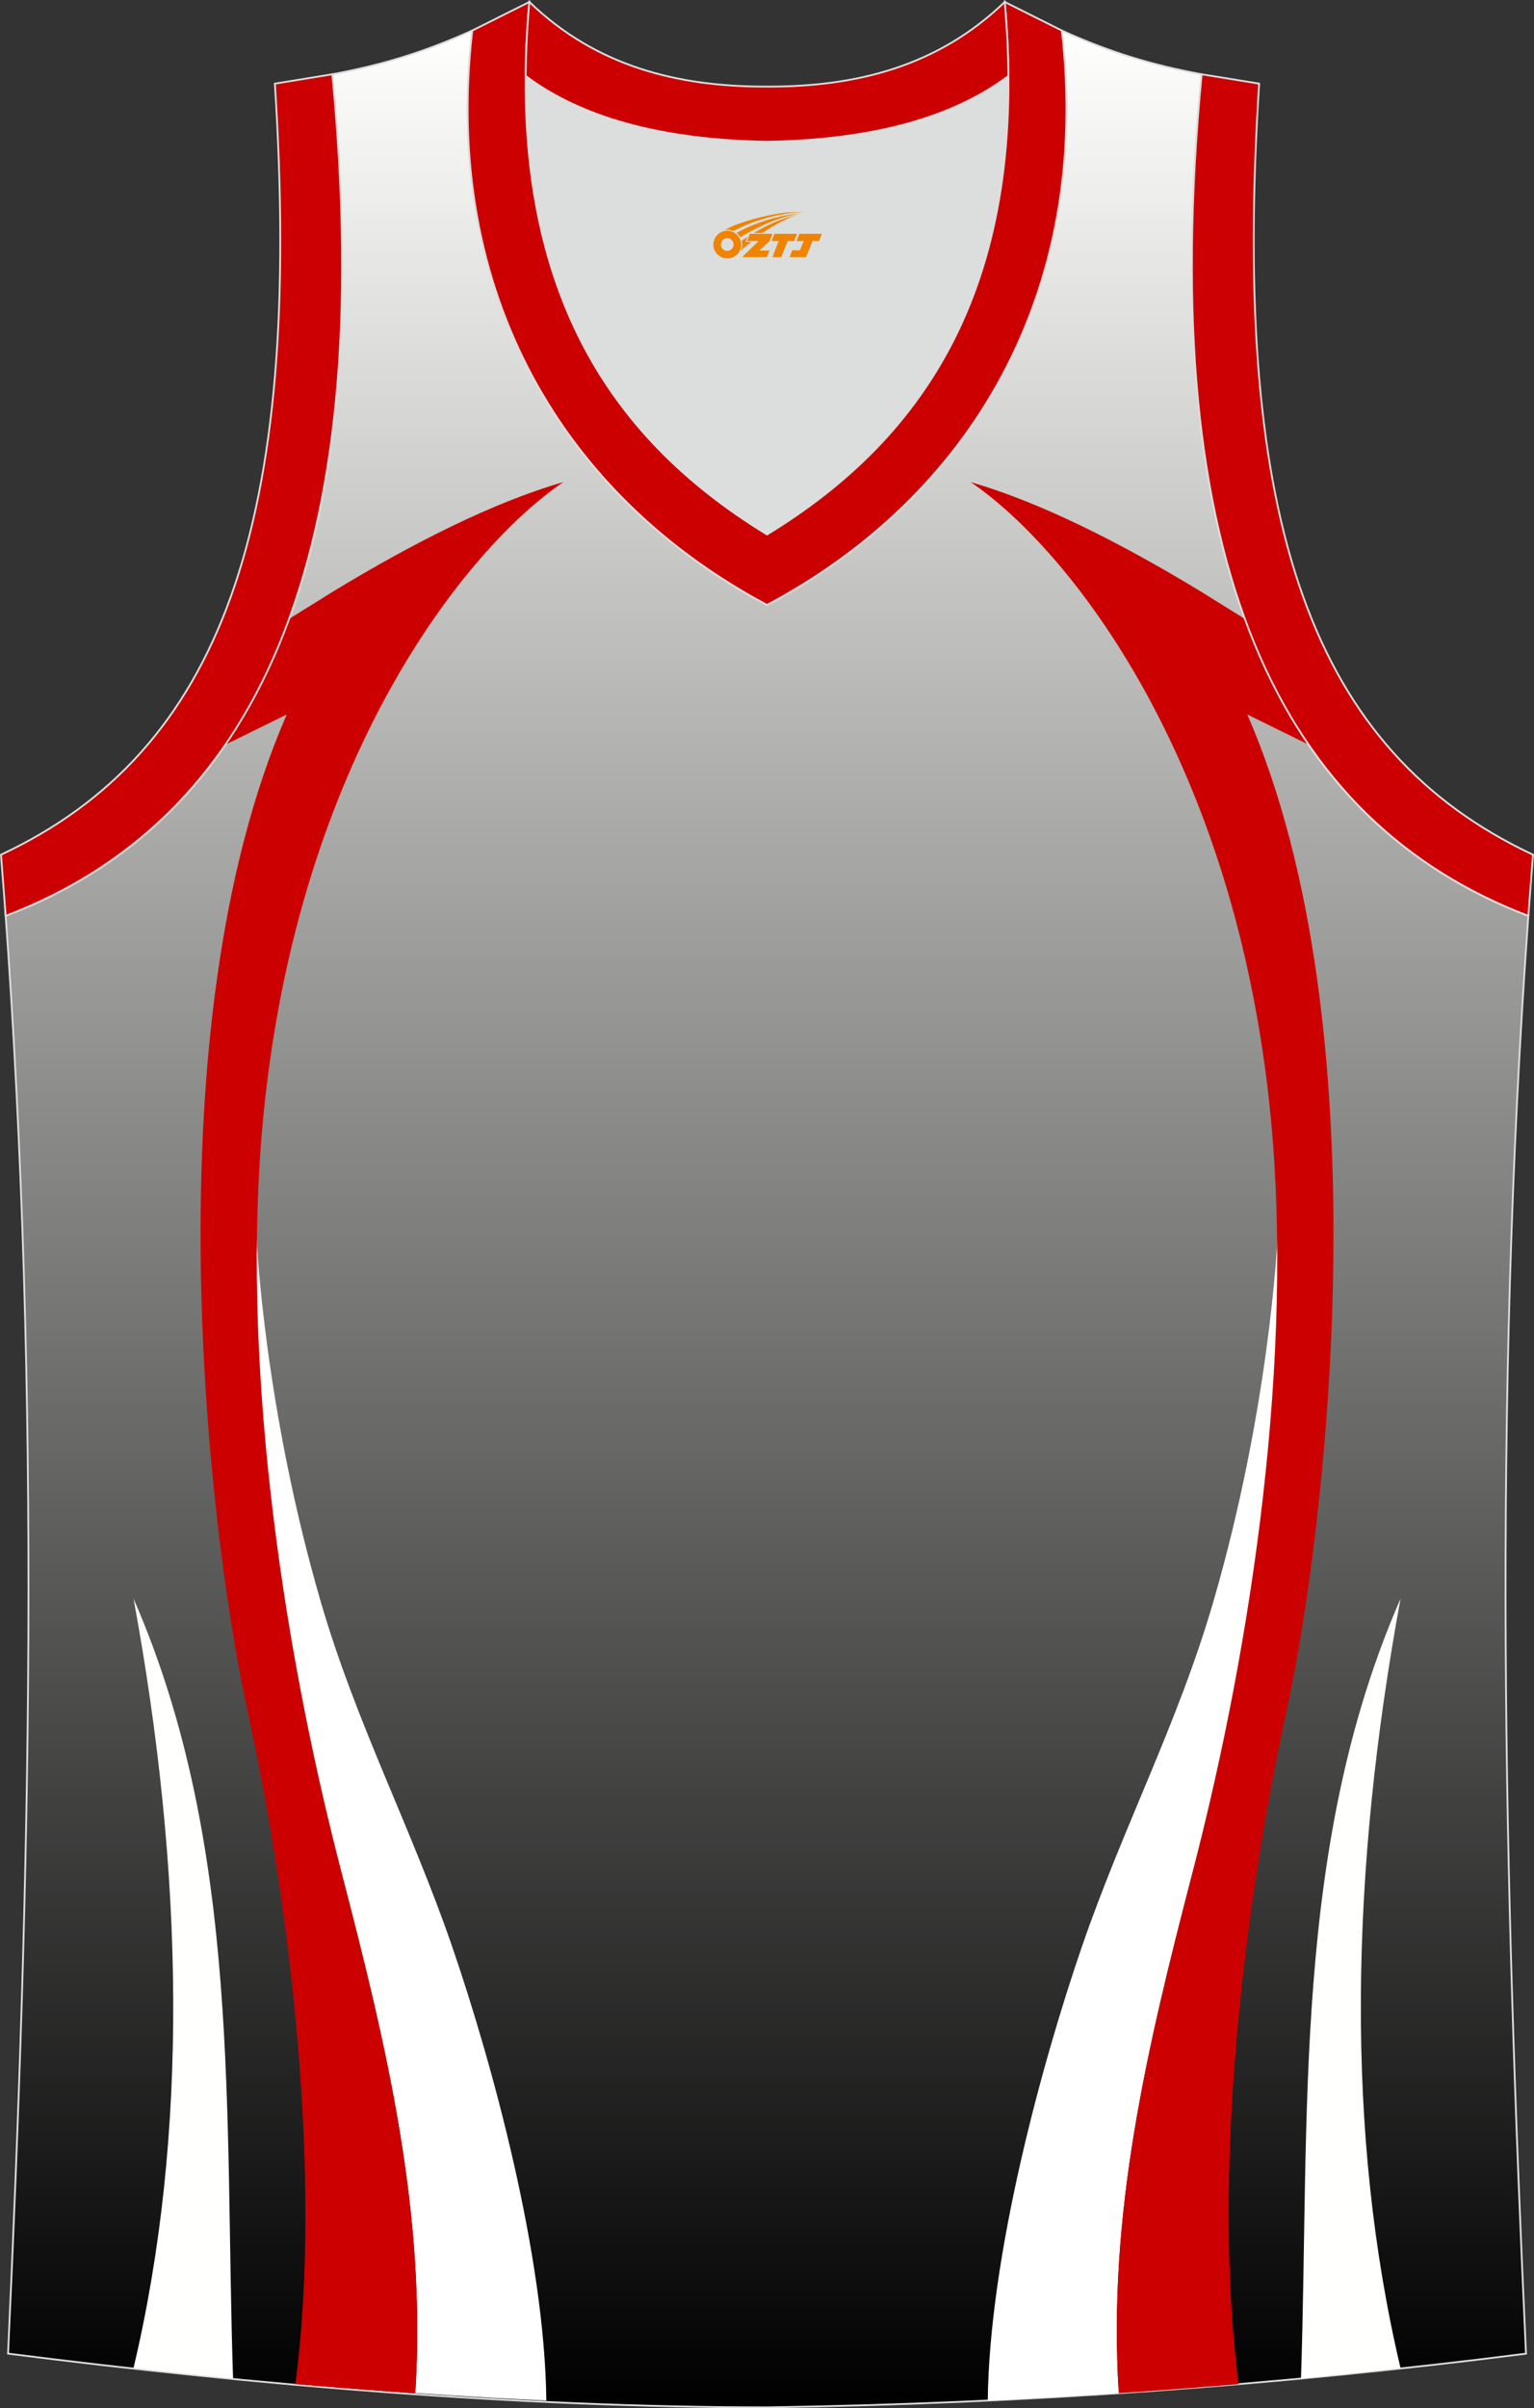
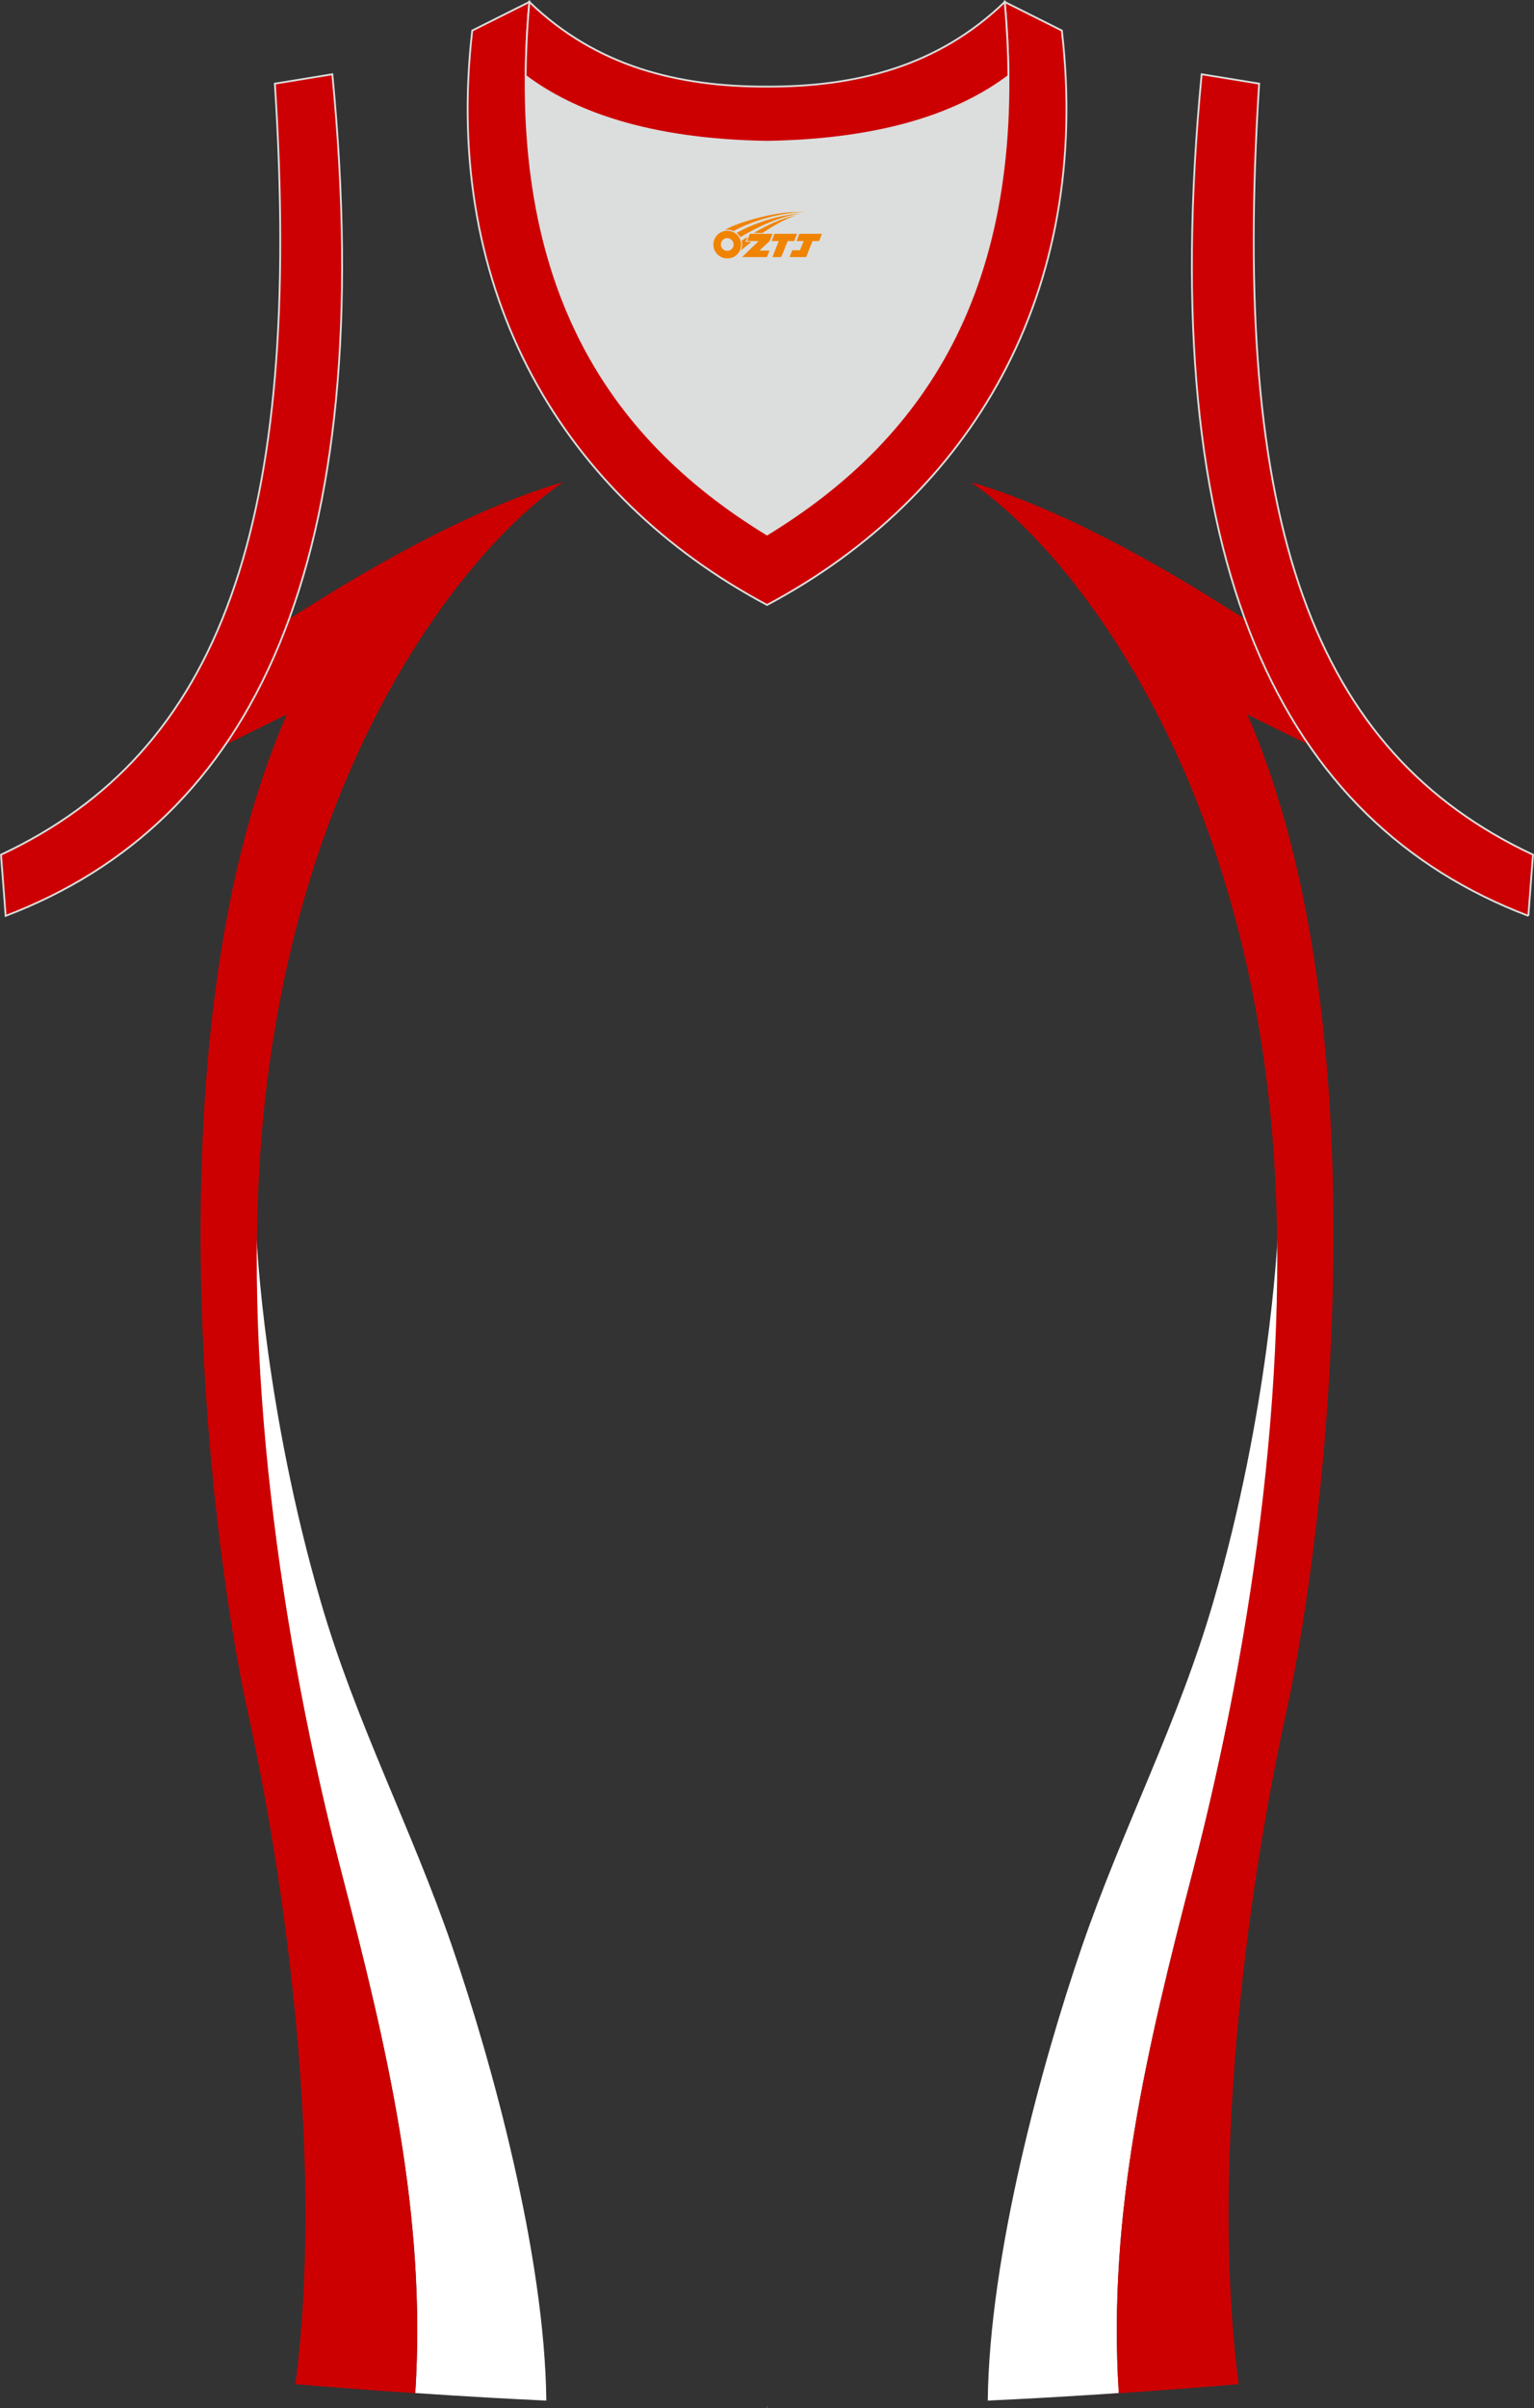
<svg xmlns="http://www.w3.org/2000/svg" version="1.1" id="图层_1" x="0px" y="0px" width="339.16px" height="532.13px" viewBox="0 0 339.16 532.13" enable-background="new 0 0 339.16 532.13" xml:space="preserve">
  <rect x="0" y="0" width="339.16" height="532.13" fill="#333333" stroke="none" />
  <g>
    <linearGradient id="SVGID_1_" gradientUnits="userSpaceOnUse" x1="253.672" y1="1151.78" x2="253.672" y2="626.601" gradientTransform="matrix(1 0 0 1 -84.16 -619.851)">
      <stop offset="0" style="stop-color:#000000" />
      <stop offset="1" style="stop-color:#FFFFFD" />
    </linearGradient>
-     <path fill="url(#SVGID_1_)" stroke="#DCDDDD" stroke-width="0.4" stroke-miterlimit="10" d="M169.61,531.93   c57.41-0.83,113.01-4.88,167.78-11.86c-4.79-104.04-7.35-208.91,0.52-317.69l-0.01,0c-54.56-20.79-82.7-77.28-72.23-185.96l0.02,0   c-10.65-2-19.75-4.62-30.94-9.67c6.7,58.04-20.21,103-65.18,126.92c-44.97-23.93-71.88-68.89-65.17-126.92   c-11.19,5.04-20.28,7.66-30.94,9.67l0.02,0C83.96,125.09,55.82,181.58,1.26,202.37L1.1,200.3c8.06,109.52,5.5,215.07,0.68,319.76   C56.11,526.99,114.87,531.93,169.61,531.93z" />
    <linearGradient id="SVGID_2_" gradientUnits="userSpaceOnUse" x1="253.748" y1="1151.78" x2="253.748" y2="1151.78" gradientTransform="matrix(1 0 0 1 -84.16 -619.851)">
      <stop offset="0" style="stop-color:#000000" />
      <stop offset="1" style="stop-color:#FFFFFD" />
    </linearGradient>
    <path fill="url(#SVGID_2_)" stroke="#DCDDDD" stroke-width="0.4" stroke-miterlimit="10" d="M169.56,531.93c0.02,0,0.03,0,0.05,0   H169.56L169.56,531.93L169.56,531.93z" />
    <path fill="#FFFFFF" d="M230.54,529.82c5.62-0.32,11.23-0.67,16.82-1.05c-2.52-39.64,6.3-76.56,16.29-114.93   c11.35-43.61,19.5-94.52,18.81-140.45c-0.07,1.48-1.83,38.02-14.2,80.54c-7.79,26.79-20,49.87-29.05,76.19   c-8.84,25.7-20.47,68.23-20.82,100.32C222.45,530.25,226.5,530.04,230.54,529.82z" />
-     <path fill="#FFFFFE" d="M309.65,523.24c-7.29,0.82-14.63,1.6-22.01,2.33c1.95-58-1.94-117.57,22.01-172.31   C298.55,413.57,297.37,471.44,309.65,523.24z" />
    <path fill="#CC0000" d="M289.42,164.58l-13.65-6.71c30.23,69.36,17.6,179.41,8.66,220.23c-9.58,43.74-16.55,102.94-10.57,148.71   c-8.8,0.74-17.63,1.41-26.5,2c-2.53-39.65,6.3-76.58,16.28-114.96c13.57-52.13,22.32-114.67,17.34-166.71   c-7.64-79.77-45-126.14-66.36-140.6c15.46,4.45,33.18,13.43,50.71,24.06c0.28,0.17,5.18,3.23,9.94,6.18   C279.12,147.24,283.85,156.48,289.42,164.58z" />
    <path fill="#FFFFFF" d="M108.64,529.82c-5.62-0.32-11.23-0.67-16.82-1.05c2.52-39.64-6.3-76.56-16.29-114.93   c-11.35-43.61-19.5-94.52-18.81-140.45c0.07,1.48,1.83,38.02,14.2,80.54c7.79,26.79,20,49.87,29.05,76.19   c8.84,25.7,20.47,68.23,20.82,100.32C116.73,530.25,112.68,530.04,108.64,529.82z" />
-     <path fill="#FFFFFE" d="M29.52,523.24c7.28,0.82,14.63,1.6,22.01,2.33c-1.95-58,1.94-117.57-22-172.31   C40.63,413.57,41.81,471.44,29.52,523.24z" />
    <path fill="#CC0000" d="M49.75,164.58l13.65-6.71c-30.23,69.36-17.6,179.41-8.66,220.23c9.57,43.74,16.55,102.95,10.57,148.71   c8.8,0.74,17.63,1.41,26.5,2c2.53-39.65-6.3-76.58-16.29-114.96C61.96,361.71,53.2,299.17,58.18,247.13   c7.64-79.77,45-126.14,66.36-140.6c-15.46,4.45-33.18,13.43-50.71,24.06c-0.28,0.17-5.19,3.23-9.94,6.18   C60.06,147.24,55.33,156.48,49.75,164.58z" />
    <path fill="#DCDDDD" d="M169.59,31.33c26.47-0.42,42.94-6.71,53.32-14.5c0.02-0.06,0.03-0.12,0.05-0.17   c0.48,51.69-21.13,81.77-53.36,101.45c-32.24-19.68-53.84-49.76-53.36-101.45c0.02,0.06,0.03,0.12,0.05,0.17   C126.64,24.62,143.12,30.91,169.59,31.33z" />
    <path fill="#CC0002" stroke="#DCDDDD" stroke-width="0.4" stroke-miterlimit="22.926" d="M1.25,202.37   c54.56-20.79,82.7-77.28,72.23-185.96l-12.71,2.07c6.3,97.73-12.02,147.62-60.55,170.38L1.25,202.37z" />
    <path fill="#CC0001" stroke="#DCDDDD" stroke-width="0.4" stroke-miterlimit="22.926" d="M117.04,0.43   c-5.53,61.77,17.08,96.01,52.55,117.67c35.47-21.66,58.08-55.89,52.55-117.67l12.63,6.32c6.71,58.04-20.2,103-65.18,126.92   c-44.97-23.93-71.88-68.89-65.18-126.92L117.04,0.43z" />
    <path fill="#CC0002" stroke="#DCDDDD" stroke-width="0.4" stroke-miterlimit="22.926" d="M337.91,202.37   c-54.56-20.79-82.7-77.28-72.23-185.96l12.71,2.07c-6.3,97.73,12.02,147.62,60.55,170.38l-1.03,13.51L337.91,202.37z" />
    <path fill="#CC0001" stroke="#DCDDDD" stroke-width="0.4" stroke-miterlimit="22.926" d="M117.04,0.43   c14.82,14.3,32.94,18.76,52.55,18.71c19.61,0.05,37.72-4.4,52.55-18.71c0.5,5.63,0.77,11.02,0.82,16.2   c-0.02,0.06-0.03,0.13-0.05,0.19c-10.38,7.8-26.85,14.08-53.32,14.5c-26.47-0.42-42.94-6.71-53.32-14.5   c-0.02-0.06-0.04-0.13-0.05-0.19C116.27,11.45,116.53,6.06,117.04,0.43z" />
  </g>
  <g id="图层_x0020_1">
    <path fill="#F08300" d="M157.9,55.07c0.416,1.136,1.472,1.984,2.752,2.032c0.144,0,0.304,0,0.448-0.016h0.016   c0.016,0,0.064,0,0.128-0.016c0.032,0,0.048-0.016,0.08-0.016c0.064-0.016,0.144-0.032,0.224-0.048c0.016,0,0.016,0,0.032,0   c0.192-0.048,0.4-0.112,0.576-0.208c0.192-0.096,0.4-0.224,0.608-0.384c0.672-0.56,1.104-1.408,1.104-2.352   c0-0.224-0.032-0.448-0.08-0.672l0,0C163.74,53.19,163.69,53.02,163.61,52.84C163.14,51.75,162.06,50.99,160.79,50.99C159.1,50.99,157.72,52.36,157.72,54.06C157.72,54.41,157.78,54.75,157.9,55.07L157.9,55.07L157.9,55.07z M162.2,54.09L162.2,54.09C162.17,54.87,161.51,55.47,160.73,55.43C159.94,55.4,159.35,54.75,159.38,53.96c0.032-0.784,0.688-1.376,1.472-1.344   C161.62,52.65,162.23,53.32,162.2,54.09L162.2,54.09z" />
    <polygon fill="#F08300" points="176.23,51.67 ,175.59,53.26 ,174.15,53.26 ,172.73,56.81 ,170.78,56.81 ,172.18,53.26 ,170.6,53.26    ,171.24,51.67" />
    <path fill="#F08300" d="M178.2,46.94c-1.008-0.096-3.024-0.144-5.056,0.112c-2.416,0.304-5.152,0.912-7.616,1.664   C163.48,49.32,161.61,50.04,160.26,50.81C160.46,50.78,160.65,50.76,160.84,50.76c0.48,0,0.944,0.112,1.36,0.288   C166.3,48.73,173.5,46.68,178.2,46.94L178.2,46.94L178.2,46.94z" />
    <path fill="#F08300" d="M163.67,52.41c4-2.368,8.88-4.672,13.488-5.248c-4.608,0.288-10.224,2-14.288,4.304   C163.19,51.72,163.46,52.04,163.67,52.41C163.67,52.41,163.67,52.41,163.67,52.41z" />
    <polygon fill="#F08300" points="181.72,51.67 ,181.1,53.26 ,179.64,53.26 ,178.23,56.81 ,177.77,56.81 ,176.26,56.81 ,174.57,56.81    ,175.16,55.31 ,176.87,55.31 ,177.69,53.26 ,176.1,53.26 ,176.74,51.67" />
    <polygon fill="#F08300" points="170.81,51.67 ,170.17,53.26 ,167.88,55.37 ,170.14,55.37 ,169.56,56.81 ,164.07,56.81 ,167.74,53.26    ,165.16,53.26 ,165.8,51.67" />
    <path fill="#F08300" d="M176.09,47.53c-3.376,0.752-6.464,2.192-9.424,3.952h1.888C170.98,49.91,173.32,48.48,176.09,47.53z    M165.29,52.35C164.66,52.73,164.6,52.78,163.99,53.19c0.064,0.256,0.112,0.544,0.112,0.816c0,0.496-0.112,0.976-0.32,1.392   c0.176-0.16,0.32-0.304,0.432-0.4c0.272-0.24,0.768-0.64,1.6-1.296l0.32-0.256H164.81l0,0L165.29,52.35L165.29,52.35L165.29,52.35z" />
  </g>
</svg>